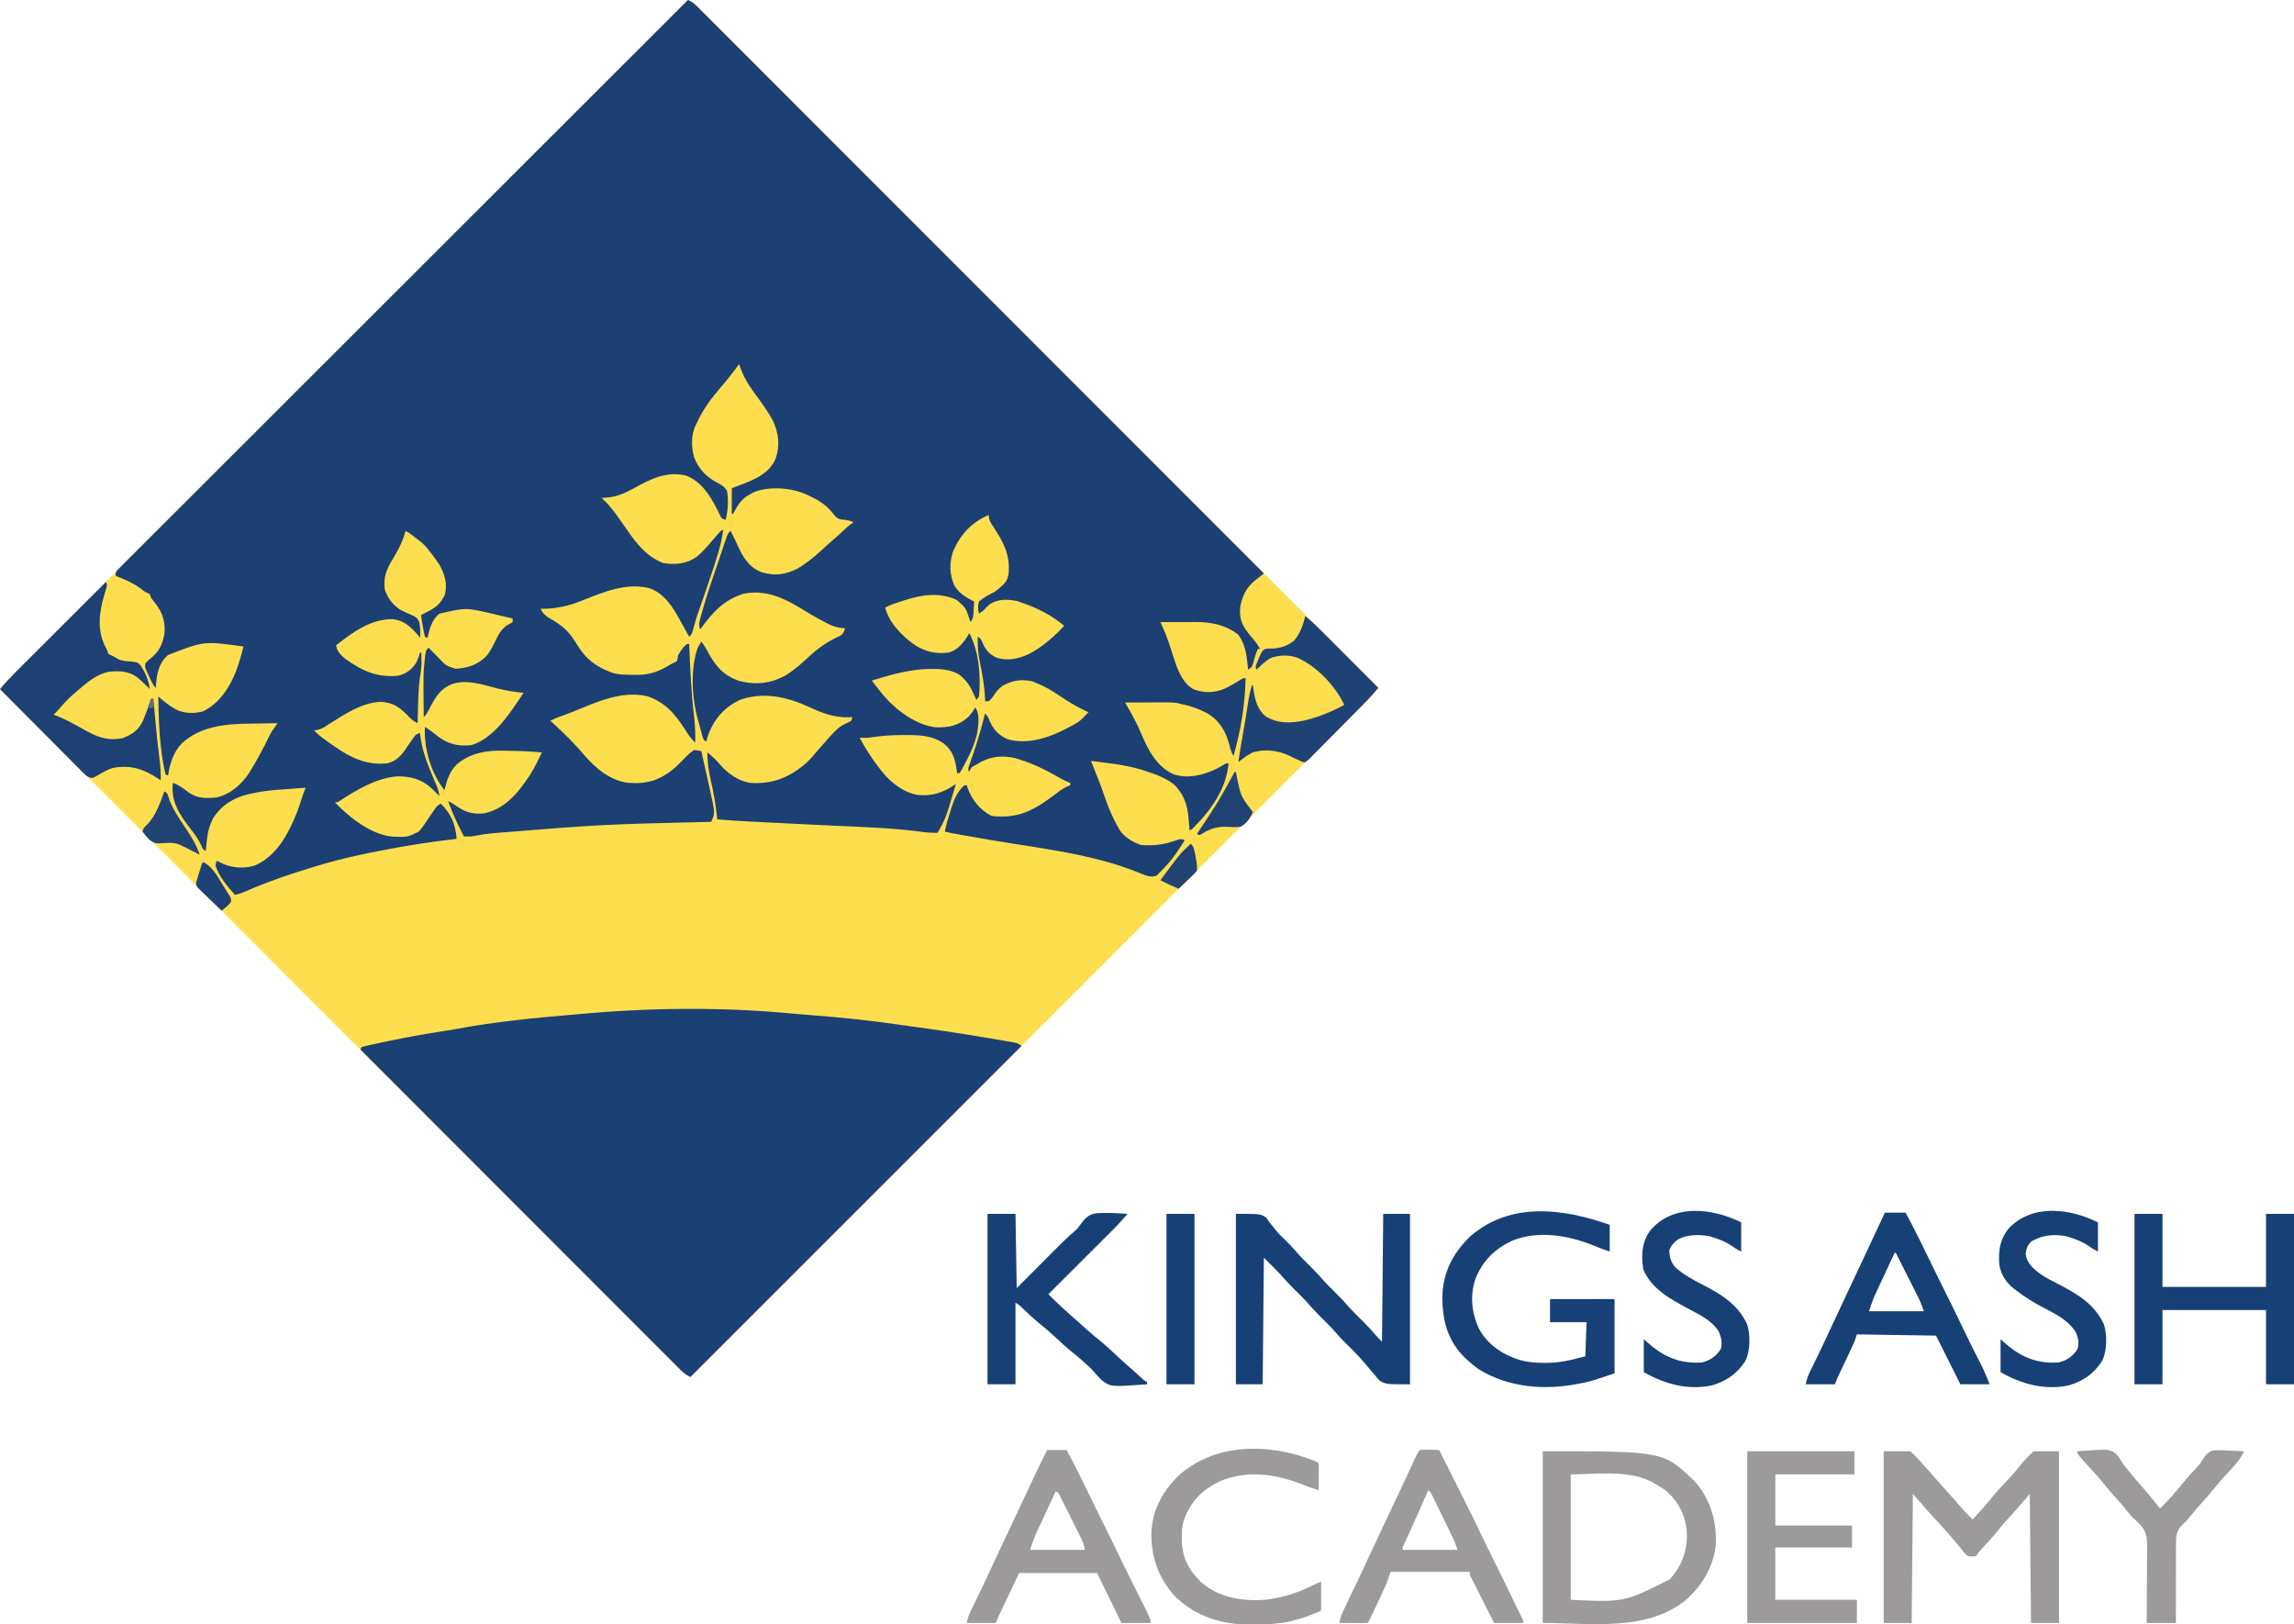
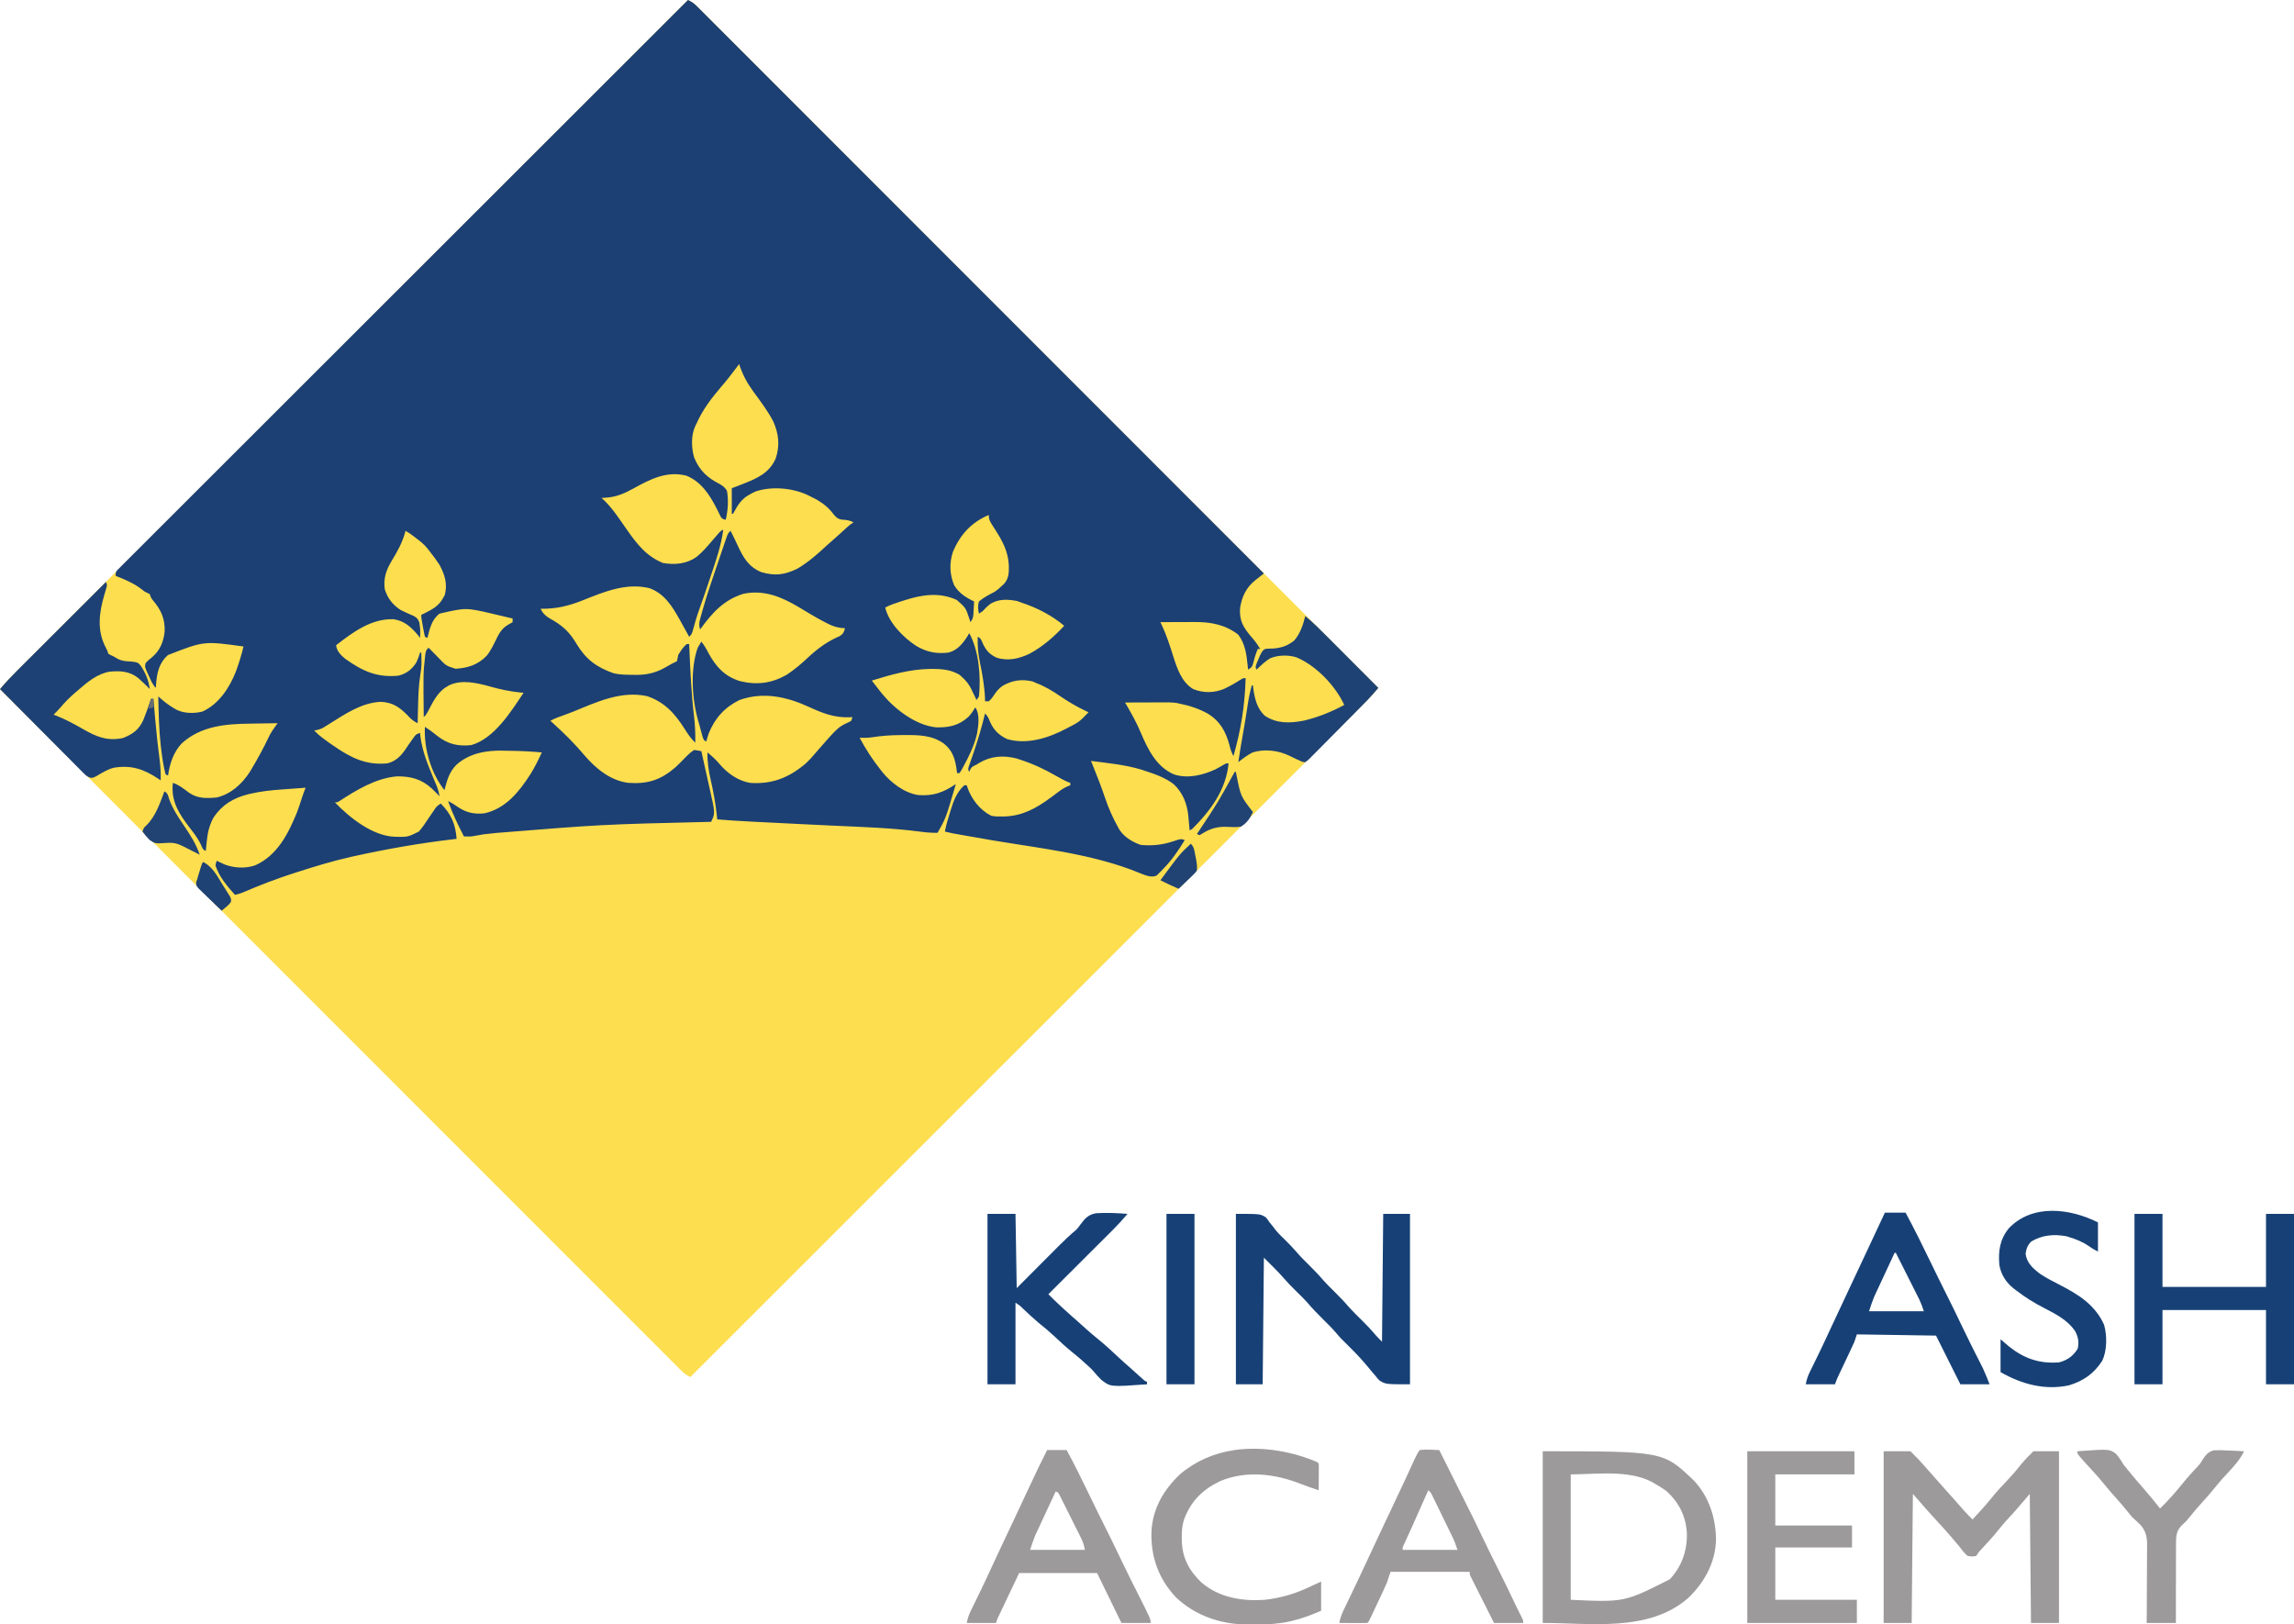
<svg xmlns="http://www.w3.org/2000/svg" version="1.1" width="1884" height="1334">
  <path d="M0 0 C3.343 1.455 5.537 3.287 8.107 5.858 C8.923 6.67 9.739 7.481 10.58 8.317 C11.472 9.215 12.365 10.113 13.285 11.039 C14.249 12.002 15.214 12.964 16.179 13.926 C18.844 16.585 21.502 19.249 24.16 21.915 C27.047 24.809 29.94 27.697 32.832 30.586 C37.904 35.654 42.973 40.726 48.039 45.801 C55.573 53.346 63.112 60.886 70.652 68.425 C83.335 81.105 96.013 93.789 108.688 106.477 C121.243 119.043 133.799 131.607 146.358 144.168 C147.528 145.339 147.528 145.339 148.722 146.533 C152.685 150.496 156.647 154.459 160.609 158.422 C188.691 186.507 216.767 214.598 244.841 242.69 C272.119 269.986 299.398 297.28 326.68 324.57 C327.521 325.411 328.361 326.252 329.228 327.118 C337.669 335.563 346.111 344.007 354.553 352.452 C371.751 369.654 388.948 386.857 406.145 404.061 C407.331 405.247 407.331 405.247 408.542 406.458 C461.366 459.3 514.183 512.15 567 565 C562.143 570.85 556.914 576.225 551.532 581.591 C550.571 582.553 549.611 583.514 548.651 584.476 C546.014 587.115 543.375 589.751 540.735 592.387 C537.863 595.256 534.994 598.128 532.124 600.999 C527.095 606.03 522.064 611.059 517.032 616.087 C509.549 623.564 502.07 631.043 494.591 638.523 C482.01 651.106 469.426 663.686 456.841 676.265 C444.38 688.72 431.92 701.176 419.461 713.634 C418.686 714.408 417.912 715.183 417.114 715.981 C413.18 719.914 409.247 723.847 405.313 727.78 C377.45 755.642 349.584 783.501 321.717 811.359 C294.644 838.423 267.572 865.488 240.501 892.554 C239.667 893.388 238.832 894.222 237.973 895.082 C229.593 903.46 221.214 911.838 212.835 920.216 C195.765 937.283 178.696 954.35 161.626 971.416 C160.841 972.201 160.056 972.986 159.248 973.794 C106.834 1026.199 54.417 1078.6 2 1131 C-1.343 1129.545 -3.537 1127.713 -6.107 1125.142 C-6.923 1124.33 -7.739 1123.519 -8.58 1122.683 C-9.472 1121.785 -10.365 1120.887 -11.285 1119.961 C-12.249 1118.998 -13.214 1118.036 -14.179 1117.074 C-16.844 1114.415 -19.502 1111.751 -22.16 1109.085 C-25.047 1106.191 -27.94 1103.303 -30.832 1100.414 C-35.904 1095.346 -40.973 1090.274 -46.039 1085.199 C-53.573 1077.654 -61.112 1070.114 -68.652 1062.575 C-81.335 1049.895 -94.013 1037.211 -106.688 1024.523 C-119.243 1011.957 -131.799 999.393 -144.358 986.832 C-145.138 986.051 -145.918 985.271 -146.722 984.467 C-150.685 980.504 -154.647 976.541 -158.609 972.578 C-186.691 944.493 -214.767 916.402 -242.841 888.31 C-270.119 861.014 -297.398 833.72 -324.68 806.43 C-325.521 805.589 -326.361 804.748 -327.228 803.882 C-335.669 795.437 -344.111 786.993 -352.553 778.548 C-369.751 761.346 -386.948 744.143 -404.145 726.939 C-404.936 726.148 -405.727 725.357 -406.542 724.542 C-459.366 671.7 -512.183 618.85 -565 566 C-560.143 560.15 -554.914 554.775 -549.532 549.409 C-548.571 548.447 -547.611 547.486 -546.651 546.524 C-544.014 543.885 -541.375 541.249 -538.735 538.613 C-535.863 535.744 -532.994 532.872 -530.124 530.001 C-525.095 524.97 -520.064 519.941 -515.032 514.913 C-507.549 507.436 -500.07 499.957 -492.591 492.477 C-480.01 479.894 -467.426 467.314 -454.841 454.735 C-442.38 442.28 -429.92 429.824 -417.461 417.366 C-416.686 416.592 -415.912 415.817 -415.114 415.019 C-411.18 411.086 -407.247 407.153 -403.313 403.22 C-375.45 375.358 -347.584 347.499 -319.717 319.641 C-292.644 292.577 -265.572 265.512 -238.501 238.446 C-237.667 237.612 -236.832 236.778 -235.973 235.918 C-227.593 227.54 -219.214 219.162 -210.835 210.784 C-193.765 193.717 -176.696 176.65 -159.626 159.584 C-158.841 158.799 -158.056 158.014 -157.248 157.206 C-104.834 104.801 -52.417 52.4 0 0 Z " fill="#FDDE4F" transform="translate(565,0)" />
  <path d="M0 0 C3.047 1.363 5.149 2.899 7.504 5.256 C8.526 6.271 8.526 6.271 9.568 7.306 C10.31 8.054 11.052 8.801 11.817 9.571 C13.011 10.762 13.011 10.762 14.23 11.977 C16.92 14.662 19.603 17.354 22.286 20.046 C24.223 21.983 26.162 23.919 28.1 25.854 C32.325 30.075 36.547 34.3 40.766 38.527 C47.04 44.813 53.319 51.093 59.6 57.372 C70.164 67.934 80.723 78.5 91.28 89.068 C101.735 99.536 112.193 110.001 122.653 120.463 C123.628 121.438 123.628 121.438 124.622 122.433 C127.923 125.734 131.223 129.035 134.524 132.336 C157.913 155.73 181.298 179.128 204.68 202.529 C227.398 225.266 250.118 248 272.841 270.731 C273.541 271.432 274.242 272.132 274.963 272.854 C281.995 279.888 289.026 286.922 296.058 293.956 C310.382 308.286 324.706 322.616 339.03 336.946 C339.689 337.605 340.348 338.263 341.026 338.942 C385.022 382.957 429.012 426.978 473 471 C468.258 474.804 468.258 474.804 465.938 476.57 C458.519 482.523 455.028 489.849 453.48 499.109 C452.613 509.884 456.122 515.327 462.984 523.441 C463.499 524.037 464.014 524.633 464.545 525.247 C466.586 527.706 468.288 530.304 470 533 C469.34 533 468.68 533 468 533 C466.195 537.165 465.028 541.412 463.879 545.793 C463 548 463 548 460 550 C459.902 548.961 459.804 547.922 459.703 546.852 C458.737 537.502 457.705 528.903 451.875 521.188 C441.11 512.997 429.32 510.814 416.125 510.902 C414.91 510.904 414.91 510.904 413.671 510.907 C411.114 510.912 408.557 510.925 406 510.938 C404.254 510.943 402.508 510.947 400.762 510.951 C396.508 510.962 392.254 510.979 388 511 C388.309 511.637 388.619 512.275 388.938 512.932 C392.925 521.387 395.745 530.059 398.518 538.973 C401.731 548.972 405.433 560.374 415 566 C423.352 569.313 431.858 569.218 440.188 565.875 C445.017 563.636 449.562 561.013 454.039 558.137 C456 557 456 557 458 557 C457.428 579.225 454.157 599.657 448 621 C446.364 618.007 445.475 615.187 444.688 611.875 C441.686 600.717 436.848 592.154 426.793 586.055 C419.525 582.105 412.128 579.575 404 578 C403.311 577.827 402.623 577.653 401.914 577.474 C397.852 576.813 393.87 576.877 389.762 576.902 C388.881 576.904 388 576.905 387.093 576.907 C384.291 576.912 381.489 576.925 378.688 576.938 C376.783 576.943 374.879 576.947 372.975 576.951 C368.316 576.962 363.658 576.979 359 577 C359.603 578.048 360.205 579.097 360.826 580.177 C364.94 587.381 368.921 594.496 372.062 602.188 C377.932 615.897 384.769 629.738 399 636 C410.255 639.784 422.652 636.756 433 632 C435.498 630.711 437.93 629.383 440.328 627.918 C442 627 442 627 444 627 C441.988 648.678 429.032 666.099 414 681 C413.34 681.33 412.68 681.66 412 682 C411.89 680.721 411.781 679.442 411.668 678.125 C411.508 676.417 411.348 674.708 411.188 673 C411.117 672.161 411.047 671.322 410.975 670.457 C409.992 660.321 406.53 651.161 398.949 644.086 C391.764 638.603 383.5 635.778 375 633 C374.063 632.692 373.126 632.384 372.16 632.066 C358.881 628.118 344.709 626.719 331 625 C331.496 626.212 331.993 627.423 332.504 628.672 C336.092 637.504 339.514 646.341 342.562 655.375 C345.39 663.665 348.706 671.355 353 679 C353.576 680.071 353.576 680.071 354.164 681.164 C357.987 687.408 365.168 691.723 372 694 C381.869 694.845 390.153 693.878 399.502 690.691 C404.741 688.914 404.741 688.914 408 690 C402.68 698.728 397.249 706.711 390 714 C389.381 714.654 388.762 715.307 388.125 715.98 C387.548 716.544 386.97 717.107 386.375 717.688 C385.888 718.166 385.4 718.644 384.898 719.137 C380.768 721.015 376.489 719.181 372.461 717.688 C371.818 717.421 371.176 717.155 370.514 716.881 C333.089 701.468 289.873 696.89 250.209 690.221 C242.361 688.898 234.522 687.524 226.688 686.125 C225.543 685.922 224.399 685.719 223.221 685.509 C222.182 685.323 221.144 685.137 220.074 684.945 C218.738 684.706 218.738 684.706 217.374 684.461 C215.225 684.044 213.117 683.555 211 683 C212.012 677.593 213.614 672.433 215.25 667.188 C215.537 666.228 215.825 665.268 216.121 664.279 C218.378 657.059 221.162 650.086 227 645 C227.66 645 228.32 645 229 645 C229.184 645.606 229.369 646.212 229.559 646.836 C232.872 656.409 239.807 665.327 249 670 C252.031 670.686 254.902 670.716 258 670.625 C258.83 670.61 259.66 670.596 260.516 670.58 C275.095 670.009 286.327 663.665 297.836 655.176 C298.504 654.683 299.173 654.19 299.861 653.682 C301.176 652.707 302.485 651.723 303.787 650.732 C307.08 648.255 310.037 646.303 314 645 C314 644.34 314 643.68 314 643 C313.367 642.778 312.734 642.557 312.082 642.328 C308.651 640.849 305.502 639.068 302.26 637.217 C292.761 631.802 283.418 627.356 273 624 C271.866 623.63 270.731 623.26 269.562 622.879 C258.949 620.261 248.929 620.938 239.418 626.492 C238.62 626.99 237.822 627.487 237 628 C236.259 628.351 235.518 628.701 234.754 629.062 C232.47 630.283 231.943 631.643 231 634 C230 632 230 632 230.633 629.596 C230.984 628.596 231.334 627.596 231.695 626.566 C232.08 625.45 232.464 624.335 232.86 623.185 C233.277 621.989 233.695 620.794 234.125 619.562 C237.921 608.475 241.24 597.387 244 586 C246.108 588.108 246.721 589.52 247.812 592.25 C250.966 599.473 254.912 603.52 262 607 C278.538 611.939 296.558 606.013 311.105 598.23 C321.415 592.944 321.415 592.944 329 585 C328.198 584.634 327.396 584.268 326.57 583.891 C319.232 580.396 312.518 576.475 305.812 571.875 C299.444 567.516 293.248 563.756 286 561 C284.546 560.35 284.546 560.35 283.062 559.688 C273.991 557.651 266.788 558.659 258.637 563.145 C255.392 565.428 253.295 567.833 251.184 571.168 C249.942 573.089 248.768 574.547 247 576 C246.01 576 245.02 576 244 576 C243.979 574.846 243.979 574.846 243.957 573.668 C243.535 563.506 241.781 553.765 239.728 543.809 C238.324 536.769 237.683 530.178 238 523 C240.749 524.375 241.014 525.965 242.25 528.75 C244.948 534.305 247.619 537.382 253.285 540.094 C262.629 543.213 271.865 541.08 280.488 536.957 C291.51 531.014 300.503 523.121 309 514 C298.833 505.402 286.591 499.149 274 495 C272.824 494.567 271.649 494.134 270.438 493.688 C262.869 492.174 255.504 491.807 248.68 495.785 C246.169 497.601 244.094 499.726 242 502 C241.01 502.66 240.02 503.32 239 504 C238.138 500.403 237.907 497.564 239 494 C242.973 490.64 247.417 488.428 252 486 C254.3 484.455 255.994 482.956 258 481 C258.482 480.572 258.964 480.144 259.461 479.703 C263.643 475.22 263.649 470.015 263.512 464.174 C262.888 452.505 258.048 443.857 251.798 434.229 C247.373 427.365 247.373 427.365 247 423 C232.746 429.035 223.494 439.155 217.562 453.375 C214.594 462.396 214.931 471.703 218.535 480.488 C222.359 487.044 228.282 490.825 235 494 C234.886 496.271 234.758 498.542 234.625 500.812 C234.555 502.077 234.486 503.342 234.414 504.645 C234 508 234 508 232 511 C231.654 509.913 231.654 509.913 231.301 508.805 C228.17 499.259 228.17 499.259 220.82 492.789 C206.775 486.296 192.299 488.339 178 493 C176.858 493.358 175.716 493.717 174.539 494.086 C170.202 495.482 166.034 496.865 162 499 C164.983 511.595 176.937 523.676 187.48 530.527 C196.201 535.625 203.851 537.175 214 536 C221.565 533.971 225.813 528.426 229.875 522.062 C230.246 521.382 230.618 520.701 231 520 C239.012 534.618 240.687 555.645 239 572 C238.34 572.99 237.68 573.98 237 575 C236.553 574.047 236.105 573.095 235.645 572.113 C235.034 570.846 234.424 569.579 233.812 568.312 C233.375 567.374 233.375 567.374 232.928 566.416 C230.863 562.175 228.545 559.206 225 556 C224.134 555.196 224.134 555.196 223.25 554.375 C216.379 550.176 209.024 549.42 201.125 549.438 C200.101 549.438 199.076 549.438 198.021 549.438 C181.966 549.783 166.25 554.241 151 559 C153.301 562.027 155.633 565.025 158 568 C158.59 568.742 159.181 569.485 159.789 570.25 C170.314 582.79 186.995 595.647 203.68 597.383 C214.301 597.703 222.624 595.918 230.527 588.594 C232.71 586.232 234.356 583.762 236 581 C239.998 586.997 238.516 595.855 237.383 602.762 C235.025 612.581 230.842 621.191 226 630 C225.465 630.977 224.93 631.954 224.379 632.961 C223.924 633.634 223.469 634.307 223 635 C222.34 635 221.68 635 221 635 C220.914 634.238 220.827 633.476 220.738 632.691 C219.491 623.525 217.467 616.381 209.938 610.562 C200.186 603.784 189.371 603.658 177.812 603.75 C176.63 603.754 175.448 603.758 174.229 603.762 C166.45 603.838 158.913 604.334 151.234 605.562 C147.787 606.029 144.474 606.071 141 606 C146.028 615.262 151.399 623.752 158 632 C158.574 632.74 159.147 633.48 159.738 634.242 C166.884 643.008 177.624 651.196 189 653 C201.462 653.996 209.806 650.844 220 644 C211.747 672.185 211.747 672.185 205 684 C200.29 684.084 195.848 683.793 191.188 683.125 C167.254 679.93 142.98 679.267 118.881 678.125 C111.952 677.796 105.024 677.46 98.095 677.125 C96.379 677.042 94.663 676.959 92.946 676.876 C80.863 676.293 68.782 675.694 56.701 675.066 C55.087 674.982 53.473 674.898 51.859 674.816 C42.562 674.338 33.279 673.77 24 673 C23.914 672.04 23.827 671.079 23.738 670.09 C22.755 660.197 20.981 650.624 18.765 640.933 C16.998 633.204 15.861 625.935 16 618 C19.812 621.112 23.194 624.129 26.312 627.938 C32.518 635.233 41.447 641.451 51 643 C68.977 644.293 82.735 638.854 96.438 627.32 C99.965 624.126 102.97 620.659 106 617 C123.352 597.164 123.352 597.164 132.285 593.035 C134.346 592.044 134.346 592.044 135 589 C134.212 589.046 133.425 589.093 132.613 589.141 C120.018 589.558 110.313 585.676 99.062 580.5 C80.895 572.204 61.73 568.006 42.285 574.973 C30.027 580.983 21.926 590.074 16.906 602.766 C16.207 604.823 15.592 606.909 15 609 C13 608 13 608 12 605.121 C11.67 603.906 11.34 602.69 11 601.438 C10.825 600.793 10.65 600.149 10.469 599.486 C9.974 597.659 9.487 595.829 9 594 C8.791 593.292 8.582 592.585 8.367 591.855 C3.269 573.931 1.786 549.722 8 532 C8.951 530.305 9.938 528.628 11 527 C13.312 529.917 15.051 532.88 16.75 536.188 C22.975 547.659 30.051 555.507 42.762 559.457 C56.67 562.831 68.926 561.277 81.352 554.051 C87.607 549.893 93.099 545.231 98.551 540.098 C106.443 532.698 114.607 526.734 124.602 522.484 C127.517 520.68 128.076 519.24 129 516 C127.827 515.902 126.654 515.804 125.445 515.703 C121.18 515.16 117.659 513.749 113.875 511.75 C113.208 511.409 112.54 511.067 111.853 510.716 C104.69 506.978 97.811 502.752 90.888 498.594 C76.765 490.188 62.512 484.291 45.746 487.652 C29.296 492.65 19.718 503.581 10 517 C9 513.876 9.029 511.923 9.89 508.772 C10.116 507.936 10.342 507.1 10.575 506.238 C10.834 505.329 11.093 504.421 11.359 503.484 C11.628 502.522 11.897 501.56 12.174 500.569 C15.419 489.193 19.201 477.995 23.033 466.806 C24.271 463.188 25.496 459.565 26.719 455.941 C27.504 453.633 28.291 451.324 29.078 449.016 C29.443 447.936 29.807 446.856 30.183 445.743 C30.524 444.753 30.865 443.763 31.216 442.743 C31.513 441.872 31.81 441.002 32.117 440.105 C33 438 33 438 35 436 C37.009 439.973 38.992 443.942 40.824 448 C45.289 457.708 49.87 465.791 60.312 469.938 C71.565 473.18 79.415 472.208 90 467 C98.925 461.691 106.469 455.092 114 448 C115.327 446.826 116.659 445.658 118 444.5 C122.27 440.796 126.424 436.966 130.582 433.137 C133 431 133 431 136 429 C132.813 427.506 130.703 426.99 127.125 426.875 C123.354 426.48 121.96 425.268 119.562 422.375 C118.986 421.652 118.41 420.929 117.816 420.184 C112.82 414.177 106.459 410.501 99.5 407.188 C98.895 406.897 98.291 406.607 97.668 406.308 C85.375 400.73 68.556 399.293 55.688 403.625 C53.226 404.704 53.226 404.704 51 406 C50.268 406.413 49.536 406.825 48.781 407.25 C43.695 410.59 41.001 414.718 38.129 420.023 C37.756 420.676 37.384 421.328 37 422 C36.67 422 36.34 422 36 422 C36 415.07 36 408.14 36 401 C39.114 399.804 42.229 398.608 45.438 397.375 C56.83 392.862 66.839 388.473 72.031 376.652 C75.689 365.968 74.55 356.215 70 346 C65.385 337.247 59.431 329.425 53.593 321.469 C48.4 314.323 44.726 307.405 42 299 C41.478 299.715 40.956 300.431 40.418 301.168 C36.304 306.738 32.093 312.137 27.562 317.375 C19.489 326.777 11.975 336.574 7 348 C6.683 348.615 6.366 349.23 6.039 349.863 C2.436 357.582 2.747 367.821 5.125 375.875 C9.288 386.082 15.801 392.406 25.645 397.32 C28.579 399.012 30.144 400.137 32 403 C33.469 410.688 32.826 419.418 31 427 C28 426 28 426 26.944 424.469 C26.469 423.494 26.469 423.494 25.984 422.5 C25.624 421.782 25.263 421.064 24.892 420.323 C24.515 419.557 24.138 418.79 23.75 418 C17.955 406.664 11.019 395.657 -1.301 390.699 C-17.467 386.512 -31.454 393.809 -45.165 401.433 C-51.955 405.172 -58.742 408.137 -66.562 408.688 C-67.409 408.753 -68.256 408.819 -69.129 408.887 C-69.746 408.924 -70.364 408.961 -71 409 C-70.072 409.846 -69.144 410.691 -68.188 411.562 C-61.293 418.457 -55.934 426.813 -50.352 434.77 C-42.013 446.64 -34.327 456.833 -20.438 462.438 C-10.659 464.038 -1.249 463.248 7.062 457.438 C11.922 453.489 15.937 448.74 20 444 C21.311 442.478 22.623 440.957 23.938 439.438 C24.483 438.797 25.028 438.156 25.59 437.496 C27 436 27 436 29 435 C27.335 447.982 23.02 460.389 18.846 472.743 C18.063 475.062 17.286 477.384 16.51 479.705 C14.163 486.709 11.768 493.689 9.258 500.637 C7.163 506.454 5.469 512.257 3.895 518.234 C3 521 3 521 1 523 C0.643 522.35 0.286 521.701 -0.082 521.031 C-1.734 518.037 -3.398 515.05 -5.062 512.062 C-5.905 510.53 -5.905 510.53 -6.764 508.967 C-12.827 498.122 -19.346 487.494 -31.562 483.125 C-50.648 478.354 -69.191 486.222 -86.721 493.195 C-98.292 497.795 -108.518 500.2 -121 500 C-118.586 505.226 -115.048 507.08 -110.25 509.812 C-101.581 515.035 -96.66 520.191 -91.475 528.859 C-83.795 541.627 -75.094 548.027 -61 553 C-55.758 554.223 -50.671 554.221 -45.312 554.25 C-44.37 554.271 -43.427 554.291 -42.455 554.312 C-33.497 554.362 -25.906 552.451 -18.125 547.938 C-17.241 547.431 -16.356 546.924 -15.445 546.402 C-14.638 545.94 -13.831 545.477 -13 545 C-12.245 544.656 -11.489 544.312 -10.711 543.957 C-10.146 543.641 -9.582 543.325 -9 543 C-8.631 541.341 -8.304 539.672 -8 538 C-6.009 534.682 -4.019 531.47 -1 529 C-0.34 529 0.32 529 1 529 C1.045 530.06 1.09 531.12 1.136 532.212 C1.948 551.083 2.782 569.896 5.034 588.661 C5.875 595.812 6.16 602.8 6 610 C2.62 606.736 0.141 603.297 -2.312 599.312 C-10.435 586.498 -18.595 576.94 -33.438 571.812 C-54.978 567.039 -75.315 576.796 -94.757 584.711 C-98.699 586.278 -102.679 587.72 -106.682 589.123 C-108.876 589.953 -110.924 590.911 -113 592 C-112.215 592.713 -111.43 593.426 -110.621 594.16 C-101.492 602.472 -92.913 610.932 -84.98 620.414 C-75.604 631.328 -63.698 641.144 -49 643 C-32.836 644.118 -22.241 640.582 -10 630 C-6.917 627.078 -3.953 624.053 -1 621 C0.969 618.989 2.628 617.581 5 616 C8.176 616.383 8.176 616.383 11 617 C15.492 637.215 15.492 637.215 16.275 640.743 C16.72 642.741 17.167 644.738 17.62 646.733 C22.452 668.095 22.452 668.095 19 675 C18.208 675.021 17.416 675.041 16.601 675.062 C-70.5 677.138 -70.5 677.138 -157.312 684.125 C-158.088 684.211 -158.863 684.298 -159.662 684.386 C-167.487 685.125 -167.487 685.125 -175.192 686.55 C-178.107 687.275 -181.015 687.057 -184 687 C-188.915 677.5 -193.406 668.091 -197 658 C-193.998 659.41 -191.389 661.081 -188.688 663 C-181.82 667.586 -175.16 668.932 -167 668 C-149.534 664.006 -138.645 650.267 -129.41 635.953 C-125.816 630.199 -122.86 624.147 -120 618 C-129.082 617.177 -138.14 616.728 -147.256 616.65 C-148.665 616.633 -150.074 616.606 -151.483 616.568 C-165.317 616.198 -179.221 618.489 -190 628 C-195.995 633.887 -197.933 641.024 -200 649 C-211.038 634.994 -217.066 614.557 -216 597 C-212.385 599.317 -209.062 601.764 -205.75 604.5 C-197.084 611.216 -188.921 613.148 -178 612 C-159.026 606.624 -145.268 584.403 -135 569 C-135.888 568.925 -136.776 568.85 -137.691 568.773 C-146.26 567.892 -154.209 566.219 -162.5 563.875 C-173.071 560.951 -185.826 557.849 -196.285 562.93 C-196.851 563.283 -197.417 563.636 -198 564 C-198.638 564.394 -199.276 564.789 -199.934 565.195 C-206.289 569.928 -209.503 576.69 -213.117 583.551 C-215 587 -215 587 -217 589 C-217.38 553.058 -217.38 553.058 -216.125 541.375 C-216.047 540.626 -215.968 539.878 -215.887 539.106 C-215.279 534.279 -215.279 534.279 -213 532 C-212.602 532.408 -212.204 532.817 -211.794 533.238 C-209.972 535.101 -208.143 536.957 -206.312 538.812 C-205.374 539.776 -205.374 539.776 -204.416 540.76 C-198.618 546.835 -198.618 546.835 -190.836 549.285 C-180.64 548.629 -172.668 546.097 -165.375 538.688 C-161.552 534 -159.162 528.483 -156.496 523.092 C-153.764 517.819 -151.108 514.675 -145.652 512.008 C-145.107 511.675 -144.562 511.343 -144 511 C-144 510.01 -144 509.02 -144 508 C-148.165 507.014 -152.332 506.037 -156.5 505.062 C-157.673 504.785 -158.846 504.507 -160.055 504.221 C-182.358 499.01 -182.358 499.01 -204 504 C-210.517 508.91 -212.062 516.42 -214 524 C-214.66 523.67 -215.32 523.34 -216 523 C-216.641 520.343 -217.169 517.752 -217.625 515.062 C-217.759 514.321 -217.893 513.579 -218.031 512.814 C-219 507.363 -219 507.363 -219 505 C-218.12 504.576 -217.239 504.152 -216.332 503.715 C-209.667 500.349 -204.635 497.769 -201 491 C-200.567 490.237 -200.134 489.474 -199.688 488.688 C-197.358 479.58 -199.636 472.129 -204 464 C-206.477 460.17 -209.146 456.556 -212 453 C-212.77 452.014 -213.539 451.028 -214.332 450.012 C-217.084 446.73 -220.26 444.23 -223.688 441.688 C-224.268 441.246 -224.849 440.804 -225.447 440.35 C-228.592 437.969 -228.592 437.969 -232 436 C-232.161 436.646 -232.322 437.292 -232.488 437.957 C-234.863 446.184 -238.681 453.035 -243.115 460.323 C-247.842 468.143 -250.192 474.766 -249 484 C-246.691 491.388 -242.457 496.798 -236 501 C-232.352 502.782 -228.72 504.46 -224.977 506.031 C-222 508 -222 508 -220.594 511.41 C-220.107 514.351 -219.784 516.97 -219.875 519.938 C-219.893 520.71 -219.911 521.482 -219.93 522.277 C-219.953 522.846 -219.976 523.414 -220 524 C-220.474 523.34 -220.949 522.68 -221.438 522 C-227.292 515.146 -232.713 509.88 -241.902 508.594 C-260.136 508.031 -275.211 519.245 -289 530 C-288.266 534.954 -285.263 537.95 -281.52 541.062 C-267.433 551.145 -255.606 556.599 -238 555 C-231.286 553.436 -226.641 549.823 -223 544 C-221.776 541.352 -220.882 538.792 -220 536 C-219.67 536 -219.34 536 -219 536 C-218.944 537.875 -218.906 539.75 -218.875 541.625 C-218.852 542.669 -218.829 543.713 -218.805 544.789 C-218.867 548.399 -219.411 551.873 -219.969 555.438 C-221.165 563.424 -221.443 571.317 -221.625 579.375 C-221.663 580.805 -221.702 582.234 -221.742 583.664 C-221.837 587.109 -221.921 590.554 -222 594 C-225.71 592.281 -227.845 590.208 -230.625 587.188 C-237.207 580.548 -242.869 576.811 -252.375 576.438 C-268.253 577.23 -281.554 586.478 -294.698 594.685 C-295.569 595.224 -296.439 595.764 -297.336 596.32 C-298.501 597.055 -298.501 597.055 -299.689 597.805 C-302.139 599.072 -304.284 599.591 -307 600 C-302.919 604.243 -298.376 607.455 -293.562 610.812 C-292.223 611.747 -292.223 611.747 -290.857 612.7 C-276.754 622.418 -264.57 628.599 -247 627 C-237.939 624.767 -233.862 618.496 -229 611 C-227.911 609.447 -226.809 607.904 -225.688 606.375 C-225.238 605.743 -224.788 605.112 -224.324 604.461 C-223 603 -223 603 -220 602 C-219.923 602.879 -219.845 603.758 -219.766 604.664 C-218.186 616.802 -213.895 627.543 -209.204 638.752 C-208.938 639.391 -208.671 640.029 -208.397 640.687 C-207.66 642.444 -206.914 644.196 -206.167 645.948 C-205.132 648.656 -204.458 651.145 -204 654 C-204.681 653.299 -205.361 652.597 -206.062 651.875 C-207.037 650.912 -208.016 649.954 -209 649 C-209.519 648.496 -210.039 647.992 -210.574 647.473 C-218.896 639.849 -227.957 637.527 -239.043 637.676 C-256.071 639.071 -272.406 648.876 -286.406 658.1 C-288 659 -288 659 -290 659 C-277.657 671.774 -258.837 686.786 -240.416 687.294 C-230.046 687.493 -230.046 687.493 -221 683 C-217.977 679.549 -215.489 675.847 -213 672 C-211.737 670.14 -210.467 668.286 -209.188 666.438 C-208.645 665.632 -208.102 664.826 -207.543 663.996 C-206 662 -206 662 -203 660 C-194.439 668.611 -190.868 677.003 -190 689 C-191.11 689.127 -191.11 689.127 -192.243 689.256 C-219.669 692.449 -246.782 697.202 -273.75 703.125 C-274.74 703.342 -275.731 703.559 -276.751 703.783 C-292.035 707.25 -307.035 711.8 -321.938 716.625 C-322.726 716.879 -323.515 717.133 -324.328 717.395 C-338.407 721.951 -352.076 727.18 -365.655 733.067 C-367.763 733.906 -369.787 734.515 -372 735 C-378.506 727.748 -384.866 720.417 -388 711 C-387.645 708.656 -387.645 708.656 -387 707 C-386.42 707.277 -385.84 707.554 -385.242 707.84 C-384.461 708.202 -383.68 708.564 -382.875 708.938 C-381.726 709.477 -381.726 709.477 -380.555 710.027 C-372.674 713.028 -363.22 713.497 -355.289 710.684 C-337.122 702.48 -328.223 684.732 -321 667 C-319.541 663.095 -318.25 659.151 -317.008 655.172 C-316.121 652.381 -315.103 649.71 -314 647 C-318.817 647.336 -323.632 647.691 -328.447 648.062 C-330.077 648.185 -331.706 648.303 -333.337 648.417 C-342.123 649.03 -350.685 649.918 -359.273 651.926 C-360.295 652.165 -360.295 652.165 -361.337 652.408 C-373.464 655.447 -382.672 661.092 -389.605 671.426 C-393.043 677.77 -394.512 683.852 -395.188 691 C-395.269 691.775 -395.351 692.549 -395.436 693.348 C-395.633 695.231 -395.818 697.115 -396 699 C-398.617 697.692 -398.726 696.606 -399.875 693.938 C-402.295 688.89 -405.383 684.754 -408.812 680.375 C-417.691 668.832 -424.866 658.133 -423 643 C-417.831 644.798 -414.03 647.831 -409.719 651.125 C-402.635 656.01 -395.291 655.776 -387 655 C-375.125 652.102 -366.455 644.071 -359.848 634.059 C-353.893 624.202 -348.345 614.101 -343.449 603.676 C-342.217 601.401 -340.92 599.422 -339.409 597.333 C-338.958 596.707 -338.507 596.082 -338.043 595.437 C-337.699 594.963 -337.355 594.489 -337 594 C-342.565 594.07 -348.129 594.158 -353.693 594.262 C-355.579 594.295 -357.465 594.323 -359.351 594.346 C-379.758 594.601 -399.974 596.235 -415.781 610.621 C-422.598 617.872 -425.595 627.336 -427 637 C-427.66 636.67 -428.32 636.34 -429 636 C-430.767 629.354 -431.728 622.631 -432.562 615.812 C-432.692 614.756 -432.821 613.7 -432.954 612.612 C-434.482 599.118 -434.746 585.567 -435 572 C-434.555 572.395 -434.11 572.789 -433.651 573.196 C-430.187 576.224 -426.789 578.967 -422.812 581.312 C-421.994 581.804 -421.175 582.295 -420.332 582.801 C-413.95 586.083 -405.6 586.168 -398.723 584.422 C-385.409 578.432 -376.599 565.008 -371.394 551.867 C-368.839 545.04 -366.712 538.087 -365 531 C-397.481 526.479 -397.481 526.479 -427 538 C-434.67 544.777 -436.197 553.05 -436.887 562.91 C-436.924 563.6 -436.961 564.289 -437 565 C-439.83 562.17 -441.136 558.728 -442.75 555.125 C-443.262 554.044 -443.262 554.044 -443.785 552.941 C-446.156 547.644 -446.156 547.644 -445.441 544.688 C-443.831 542.802 -442.161 541.377 -440.188 539.875 C-433.581 534.302 -430.557 526.949 -429.762 518.457 C-429.467 507.94 -432.774 500.86 -439.512 492.91 C-441 491 -441 491 -442 488 C-443.306 487.281 -444.645 486.622 -446 486 C-447.47 484.932 -448.927 483.847 -450.375 482.75 C-456.488 478.385 -463.041 475.738 -470 473 C-470 470 -470 470 -468.764 468.39 C-468.177 467.804 -467.591 467.218 -466.986 466.614 C-466.313 465.933 -465.639 465.253 -464.945 464.552 C-463.814 463.433 -463.814 463.433 -462.66 462.291 C-461.866 461.494 -461.073 460.697 -460.255 459.876 C-457.563 457.175 -454.86 454.486 -452.157 451.796 C-450.217 449.856 -448.279 447.914 -446.341 445.972 C-442.11 441.735 -437.874 437.504 -433.634 433.276 C-427.329 426.989 -421.032 420.694 -414.738 414.397 C-404.15 403.805 -393.556 393.221 -382.958 382.641 C-372.46 372.161 -361.965 361.677 -351.474 351.19 C-350.823 350.538 -350.171 349.887 -349.5 349.216 C-346.191 345.908 -342.882 342.6 -339.573 339.292 C-316.12 315.845 -292.659 292.404 -269.194 268.968 C-246.395 246.196 -223.598 223.42 -200.806 200.641 C-200.103 199.939 -199.401 199.237 -198.678 198.514 C-191.626 191.466 -184.575 184.419 -177.523 177.371 C-163.157 163.013 -148.791 148.655 -134.425 134.298 C-133.764 133.638 -133.104 132.978 -132.423 132.298 C-88.289 88.191 -44.145 44.095 0 0 Z " fill="#1C4074" transform="translate(565,0)" />
-   <path d="M0 0 C4.601 0.443 9.206 0.8 13.815 1.146 C39.711 3.114 65.561 5.806 91.249 9.653 C95.046 10.221 98.848 10.744 102.655 11.247 C117.734 13.247 132.751 15.537 147.764 17.981 C148.675 18.129 149.585 18.277 150.524 18.429 C156.504 19.402 162.48 20.397 168.452 21.419 C169.245 21.554 170.038 21.689 170.855 21.828 C173.091 22.213 175.324 22.609 177.557 23.009 C178.821 23.233 180.084 23.457 181.386 23.688 C184.452 24.419 184.452 24.419 187.452 26.419 C97.692 116.179 7.932 205.939 -84.548 298.419 C-88.345 296.52 -90.261 294.955 -93.21 292.003 C-93.666 291.55 -94.121 291.097 -94.59 290.63 C-96.12 289.105 -97.643 287.574 -99.166 286.042 C-100.27 284.939 -101.375 283.836 -102.48 282.733 C-105.52 279.698 -108.553 276.656 -111.586 273.614 C-114.855 270.336 -118.131 267.063 -121.406 263.79 C-127.08 258.116 -132.75 252.44 -138.419 246.76 C-146.614 238.549 -154.815 230.343 -163.017 222.138 C-176.323 208.827 -189.625 195.512 -202.925 182.193 C-215.845 169.254 -228.768 156.318 -241.693 143.384 C-242.49 142.587 -243.286 141.79 -244.107 140.969 C-248.103 136.97 -252.098 132.972 -256.094 128.974 C-289.252 95.795 -322.402 62.61 -355.548 29.419 C-355.218 28.759 -354.888 28.099 -354.548 27.419 C-351.813 26.653 -349.129 26.012 -346.353 25.431 C-345.506 25.247 -344.658 25.064 -343.785 24.874 C-341 24.275 -338.212 23.69 -335.423 23.106 C-334.478 22.906 -333.532 22.705 -332.558 22.498 C-316.641 19.123 -300.705 16.3 -284.614 13.897 C-281.849 13.466 -279.103 12.982 -276.353 12.466 C-244.418 6.555 -212.004 3.395 -179.667 0.683 C-176.737 0.435 -173.808 0.176 -170.879 -0.086 C-114.671 -5.034 -56.184 -5.433 0 0 Z " fill="#1B4074" transform="translate(651.548,832.581)" />
  <path d="M0 0 C7.26 0 14.52 0 22 0 C29.831 7.831 29.831 7.831 32.375 10.812 C35.047 13.91 37.758 16.965 40.5 20 C43.764 23.617 46.988 27.264 50.188 30.938 C53.026 34.168 55.915 37.352 58.797 40.543 C61.332 43.37 63.823 46.233 66.297 49.113 C68.447 51.496 70.717 53.745 73 56 C78.269 50.357 83.493 44.725 88.312 38.688 C92.567 33.394 97.167 28.493 101.832 23.565 C106.073 19.061 110.032 14.442 113.84 9.562 C116.685 6.188 119.879 3.121 123 0 C129.93 0 136.86 0 144 0 C144 46.53 144 93.06 144 141 C136.41 141 128.82 141 121 141 C120.67 106.02 120.34 71.04 120 35 C116.04 39.62 112.08 44.24 108 49 C102.812 54.688 102.812 54.688 100.355 57.363 C98.024 59.973 95.817 62.648 93.625 65.375 C89.595 70.381 85.305 75.09 80.897 79.761 C78.126 82.644 78.126 82.644 76 86 C72.938 86.5 72.938 86.5 69 86 C66.203 83.748 64.191 80.826 62 78 C60.127 75.751 58.22 73.532 56.312 71.312 C55.802 70.715 55.292 70.117 54.766 69.501 C50.673 64.725 46.446 60.088 42.161 55.485 C38.352 51.393 34.655 47.229 31 43 C28.69 40.36 26.38 37.72 24 35 C23.67 69.98 23.34 104.96 23 141 C15.41 141 7.82 141 0 141 C0 94.47 0 47.94 0 0 Z " fill="#9C9A9B" transform="translate(1547,1192)" />
  <path d="M0 0 C20 0 20 0 24.594 2.859 C26.127 4.724 26.127 4.724 27.5 6.75 C28.603 8.134 29.708 9.515 30.816 10.895 C31.343 11.588 31.869 12.281 32.411 12.995 C34.843 16.064 37.616 18.73 40.438 21.438 C43.536 24.487 46.562 27.557 49.375 30.875 C52.707 34.798 56.344 38.382 60 42 C64.188 46.145 68.227 50.309 72.031 54.812 C74.898 57.998 77.954 60.986 81 64 C85.188 68.145 89.227 72.309 93.031 76.812 C96.481 80.646 100.2 84.219 103.865 87.845 C107.596 91.553 111.191 95.315 114.57 99.352 C116.281 101.325 118.153 103.153 120 105 C120.33 70.35 120.66 35.7 121 0 C128.26 0 135.52 0 143 0 C143 46.2 143 92.4 143 140 C123 140 123 140 117.793 136.781 C115.896 134.703 115.896 134.703 114.188 132.5 C113.573 131.804 112.959 131.108 112.326 130.391 C110.497 128.3 108.749 126.158 107 124 C102.554 118.756 97.911 113.808 93 109 C85.684 101.768 85.684 101.768 82.562 98.062 C79.11 93.974 75.299 90.263 71.5 86.5 C67.135 82.177 62.894 77.853 58.934 73.152 C55.492 69.321 51.775 65.756 48.115 62.135 C45.113 59.151 42.176 56.17 39.438 52.938 C34.263 47.011 28.563 41.563 23 36 C22.67 70.32 22.34 104.64 22 140 C14.74 140 7.48 140 0 140 C0 93.8 0 47.6 0 0 Z " fill="#174176" transform="translate(1015,997)" />
  <path d="M0 0 C98.891 0 98.891 0 123.953 23.859 C136.802 37.402 142.44 55.484 142.277 73.855 C141.401 92.278 132.485 108.053 119.375 120.625 C86.832 148.789 39.452 141 0 141 C0 94.47 0 47.94 0 0 Z M23 19 C23 52.99 23 86.98 23 122 C66.978 124.022 66.978 124.022 104.312 105.188 C114.089 94.751 118.632 82.016 118.405 67.818 C117.825 53.94 112.147 42.423 102 33 C98.482 30.366 94.843 28.127 91 26 C90.294 25.599 89.587 25.198 88.859 24.785 C69.634 15.063 42.113 19 23 19 Z " fill="#9C9A9B" transform="translate(1267,1192)" />
-   <path d="M0 0 C0 7.26 0 14.52 0 22 C-4.443 20.519 -8.632 18.93 -12.938 17.125 C-33.689 8.633 -58.601 4.395 -80 13 C-94.428 19.825 -104.632 29.743 -110.375 44.75 C-114.905 58.399 -113.367 72.216 -107.438 85.25 C-100.375 98.329 -87.938 106.588 -74 111 C-67.338 112.865 -60.964 113.385 -54.062 113.375 C-52.568 113.376 -52.568 113.376 -51.044 113.377 C-41.651 113.24 -33.018 111.492 -24 109 C-22.68 108.67 -21.36 108.34 -20 108 C-19.67 98.76 -19.34 89.52 -19 80 C-28.9 80 -38.8 80 -49 80 C-49 73.73 -49 67.46 -49 61 C-31.51 61 -14.02 61 4 61 C4 81.13 4 101.26 4 122 C-16.785 128.928 -16.785 128.928 -24.5 130.312 C-25.683 130.545 -25.683 130.545 -26.891 130.783 C-54.16 135.974 -82.917 133.57 -107 119 C-110.95 116.26 -114.512 113.305 -118 110 C-118.715 109.326 -119.431 108.652 -120.168 107.957 C-133.477 94.237 -137.511 77.612 -137.422 59.007 C-136.944 38.961 -128.775 23.162 -114.375 9.375 C-81.242 -19.344 -38.039 -13.365 0 0 Z " fill="#174176" transform="translate(1322,1006)" />
  <path d="M0 0 C7.59 0 15.18 0 23 0 C23 19.8 23 39.6 23 60 C51.05 60 79.1 60 108 60 C108 40.2 108 20.4 108 0 C115.59 0 123.18 0 131 0 C131 46.2 131 92.4 131 140 C123.41 140 115.82 140 108 140 C108 119.87 108 99.74 108 79 C79.95 79 51.9 79 23 79 C23 99.13 23 119.26 23 140 C15.41 140 7.82 140 0 140 C0 93.8 0 47.6 0 0 Z " fill="#174176" transform="translate(1753,997)" />
  <path d="M0 0 C1.269 2.538 0.829 3.249 0.039 5.922 C-0.185 6.7 -0.41 7.479 -0.641 8.281 C-1.004 9.503 -1.004 9.503 -1.375 10.75 C-5.702 25.491 -7.517 40.309 0.098 54.273 C1 56 1 56 2 59 C3.861 60.116 3.861 60.116 6 61 C7.134 61.66 8.269 62.32 9.438 63 C13.218 65 16.258 65.14 20.5 65.312 C26.063 65.992 26.063 65.992 28.35 68.453 C32.417 74.39 35.155 80.84 36 88 C35.319 87.299 34.639 86.597 33.938 85.875 C31.865 83.814 29.748 81.817 27.562 79.875 C27.028 79.398 26.493 78.921 25.941 78.43 C18.866 73.219 11.638 72.933 3.191 73.655 C-6.934 75.248 -15.538 82.41 -23 89 C-23.781 89.661 -24.562 90.323 -25.367 91.004 C-29.749 94.773 -33.685 98.708 -37.395 103.141 C-39.17 105.197 -41.061 107.099 -43 109 C-42.319 109.257 -41.639 109.513 -40.938 109.777 C-33.143 112.856 -26.047 116.678 -18.793 120.844 C-7.763 127.167 0.898 130.791 13.812 128.25 C21.995 125.041 27.221 121.336 30.826 113.117 C33.104 107.488 35.08 101.759 37 96 C37.66 96 38.32 96 39 96 C39.075 96.869 39.15 97.737 39.228 98.633 C39.585 102.735 39.947 106.836 40.312 110.938 C40.379 111.682 40.445 112.426 40.513 113.192 C41.495 124.154 42.635 135.08 44.085 145.992 C44.824 151.719 45.124 157.225 45 163 C44.334 162.541 43.667 162.082 42.98 161.609 C31.093 153.696 20.869 150.235 6.562 152.562 C1.221 153.873 -3.4 156.845 -8.082 159.637 C-11 161 -11 161 -12.981 160.764 C-15.297 159.888 -16.473 158.897 -18.214 157.146 C-18.826 156.539 -19.437 155.932 -20.067 155.306 C-20.726 154.637 -21.385 153.967 -22.063 153.277 C-22.766 152.575 -23.469 151.872 -24.193 151.149 C-26.516 148.824 -28.828 146.488 -31.141 144.152 C-32.749 142.539 -34.357 140.926 -35.966 139.314 C-40.201 135.067 -44.427 130.812 -48.651 126.555 C-52.963 122.213 -57.282 117.879 -61.602 113.545 C-70.076 105.038 -78.541 96.522 -87 88 C-82.536 82.653 -77.819 77.682 -72.883 72.77 C-71.697 71.583 -71.697 71.583 -70.487 70.373 C-67.892 67.779 -65.294 65.188 -62.695 62.598 C-60.888 60.792 -59.08 58.986 -57.273 57.18 C-53.014 52.924 -48.754 48.672 -44.492 44.42 C-39.636 39.575 -34.783 34.728 -29.931 29.88 C-19.957 19.917 -9.98 9.957 0 0 Z " fill="#1D4174" transform="translate(87,478)" />
  <path d="M0 0 C7.59 0 15.18 0 23 0 C23.33 20.13 23.66 40.26 24 61 C37.465 47.496 37.465 47.496 50.924 33.986 C52.626 32.281 54.329 30.576 56.031 28.871 C56.897 28 57.763 27.129 58.655 26.232 C63.085 21.801 67.559 17.526 72.367 13.507 C73.994 12.005 75.152 10.523 76.387 8.691 C80.113 3.624 82.954 0.485 89.379 -0.538 C97.939 -1.054 106.457 -0.658 115 0 C111.149 4.604 107.161 8.982 102.903 13.211 C102.326 13.787 101.75 14.364 101.156 14.958 C99.276 16.837 97.392 18.714 95.508 20.59 C94.193 21.902 92.879 23.215 91.565 24.528 C88.125 27.965 84.682 31.398 81.238 34.831 C77.717 38.342 74.198 41.856 70.68 45.369 C63.789 52.249 56.896 59.125 50 66 C53.973 69.988 53.973 69.988 58.051 73.867 C58.845 74.601 58.845 74.601 59.655 75.35 C60.202 75.853 60.749 76.357 61.312 76.875 C61.887 77.405 62.462 77.934 63.054 78.48 C66.675 81.808 70.333 85.085 74.055 88.301 C76.337 90.294 78.572 92.335 80.812 94.375 C84.211 97.447 87.676 100.384 91.25 103.25 C97.009 107.907 102.379 112.928 107.777 117.992 C110.81 120.835 113.906 123.592 117.055 126.305 C120.386 129.208 123.636 132.2 126.898 135.18 C128.867 137.037 128.867 137.037 131 138 C131 138.66 131 139.32 131 140 C100.873 142.187 100.873 142.187 93.371 136.215 C91.228 134.112 89.237 131.945 87.347 129.612 C85.236 127.086 82.779 124.985 80.312 122.812 C79.428 122 78.544 121.188 77.633 120.352 C75.046 118.041 72.393 115.857 69.688 113.688 C64.631 109.612 59.917 105.246 55.192 100.798 C50.91 96.787 46.463 93.068 41.879 89.406 C37.629 85.854 33.612 82.062 29.594 78.252 C26.55 75.283 26.55 75.283 23 73 C23 95.11 23 117.22 23 140 C15.41 140 7.82 140 0 140 C0 93.8 0 47.6 0 0 Z " fill="#174176" transform="translate(811,997)" />
  <path d="M0 0 C5.61 0 11.22 0 17 0 C24.209 13.388 30.922 26.972 37.533 40.66 C41.914 49.725 46.348 58.757 50.875 67.75 C55.277 76.5 59.559 85.298 63.752 94.15 C66.327 99.567 68.96 104.951 71.656 110.309 C71.97 110.932 72.284 111.556 72.607 112.199 C74.141 115.248 75.682 118.293 77.23 121.335 C77.792 122.448 78.354 123.561 78.934 124.707 C79.429 125.681 79.925 126.656 80.435 127.659 C82.479 132.023 84.211 136.526 86 141 C78.08 141 70.16 141 62 141 C55.333 127.667 48.667 114.333 42 101 C9.825 100.505 9.825 100.505 -23 100 C-23.66 101.98 -24.32 103.96 -25 106 C-26.118 108.513 -27.258 110.999 -28.441 113.48 C-28.769 114.175 -29.097 114.87 -29.435 115.586 C-30.474 117.788 -31.518 119.988 -32.562 122.188 C-33.61 124.398 -34.657 126.609 -35.701 128.822 C-36.349 130.194 -36.999 131.565 -37.651 132.935 C-38.912 135.602 -40.066 138.198 -41 141 C-48.92 141 -56.84 141 -65 141 C-64.17 136.852 -63.335 134.282 -61.516 130.59 C-61 129.533 -60.484 128.476 -59.952 127.387 C-59.39 126.249 -58.829 125.11 -58.25 123.938 C-57.049 121.478 -55.852 119.017 -54.656 116.555 C-54.35 115.925 -54.043 115.295 -53.727 114.645 C-50.656 108.321 -47.695 101.947 -44.75 95.562 C-39.742 84.724 -34.669 73.917 -29.562 63.125 C-22.531 48.263 -15.555 33.376 -8.616 18.47 C-5.748 12.312 -2.874 6.156 0 0 Z M8 33 C5.485 38.387 2.977 43.776 0.474 49.168 C-0.376 50.999 -1.229 52.829 -2.083 54.658 C-3.317 57.3 -4.544 59.945 -5.77 62.59 C-6.148 63.396 -6.526 64.203 -6.916 65.034 C-7.276 65.814 -7.636 66.594 -8.007 67.398 C-8.32 68.071 -8.633 68.744 -8.956 69.437 C-10.496 73.219 -11.709 77.126 -13 81 C1.85 81 16.7 81 32 81 C30.264 75.788 30.264 75.788 28.061 70.894 C27.687 70.147 27.313 69.399 26.928 68.629 C26.529 67.841 26.13 67.054 25.719 66.242 C25.305 65.417 24.89 64.591 24.464 63.741 C23.146 61.117 21.823 58.496 20.5 55.875 C19.61 54.106 18.721 52.336 17.832 50.566 C15.874 46.67 13.913 42.776 11.948 38.883 C10.962 36.924 9.98 34.962 9 33 C8.67 33 8.34 33 8 33 Z " fill="#174176" transform="translate(1548,996)" />
  <path d="M0 0 C5.28 0 10.56 0 16 0 C22.19 11.453 28.015 23.054 33.64 34.795 C38.067 44.035 42.583 53.222 47.188 62.375 C51.836 71.62 56.376 80.906 60.806 90.257 C65.089 99.262 69.557 108.173 74.055 117.072 C85 138.798 85 138.798 85 142 C77.08 142 69.16 142 61 142 C54.4 128.47 47.8 114.94 41 101 C19.88 101 -1.24 101 -23 101 C-25.949 107.208 -28.899 113.416 -31.938 119.812 C-32.868 121.769 -33.799 123.726 -34.758 125.741 C-35.493 127.292 -36.229 128.843 -36.965 130.395 C-37.54 131.602 -37.54 131.602 -38.127 132.834 C-38.675 133.991 -38.675 133.991 -39.234 135.171 C-39.552 135.84 -39.869 136.508 -40.196 137.197 C-41.11 139.169 -41.11 139.169 -42 142 C-49.92 142 -57.84 142 -66 142 C-65.17 137.852 -64.335 135.282 -62.516 131.59 C-62 130.533 -61.484 129.476 -60.952 128.387 C-60.391 127.249 -59.829 126.11 -59.25 124.938 C-58.047 122.476 -56.85 120.011 -55.652 117.547 C-55.346 116.916 -55.039 116.286 -54.723 115.636 C-51.674 109.356 -48.735 103.027 -45.812 96.688 C-40.232 84.603 -34.546 72.571 -28.835 60.548 C-23.794 49.931 -18.801 39.295 -13.875 28.625 C-9.425 18.987 -4.823 9.457 0 0 Z M7 34 C4.485 39.387 1.977 44.776 -0.526 50.168 C-1.376 51.999 -2.229 53.829 -3.083 55.658 C-4.317 58.3 -5.544 60.945 -6.77 63.59 C-7.148 64.396 -7.526 65.203 -7.916 66.034 C-8.276 66.814 -8.636 67.594 -9.007 68.398 C-9.32 69.071 -9.633 69.744 -9.956 70.437 C-11.496 74.219 -12.709 78.126 -14 82 C0.85 82 15.7 82 31 82 C30.234 78.168 29.654 75.931 27.99 72.593 C27.37 71.337 27.37 71.337 26.736 70.056 C26.288 69.166 25.84 68.276 25.379 67.359 C24.919 66.437 24.459 65.514 23.985 64.563 C23.014 62.618 22.039 60.675 21.062 58.733 C19.563 55.751 18.077 52.763 16.592 49.773 C15.647 47.885 14.701 45.997 13.754 44.109 C13.308 43.212 12.862 42.314 12.403 41.389 C11.777 40.152 11.777 40.152 11.139 38.89 C10.773 38.161 10.408 37.432 10.031 36.681 C9.099 34.829 9.099 34.829 7 34 Z " fill="#9C9A9B" transform="translate(860,1191)" />
  <path d="M0 0 C2.984 -0.384 5.24 -0.479 8.188 -0.312 C9.581 -0.255 10.975 -0.199 12.368 -0.145 C14.166 -0.073 14.166 -0.073 16 0 C16.458 0.916 16.916 1.833 17.387 2.777 C20.823 9.652 24.262 16.524 27.709 23.393 C45.325 58.494 45.325 58.494 52.171 72.987 C55.673 80.379 59.326 87.693 63 95 C68.771 106.479 74.37 118.029 79.864 129.643 C80.977 131.952 82.135 134.234 83.305 136.516 C85 140 85 140 85 142 C77.08 142 69.16 142 61 142 C58.148 136.342 55.298 130.683 52.455 125.02 C51.486 123.093 50.516 121.166 49.545 119.241 C48.151 116.477 46.763 113.712 45.375 110.945 C44.938 110.081 44.5 109.216 44.049 108.325 C43.649 107.525 43.248 106.724 42.836 105.899 C42.303 104.84 42.303 104.84 41.759 103.759 C41 102 41 102 41 100 C19.55 100 -1.9 100 -24 100 C-24.99 102.97 -25.98 105.94 -27 109 C-28.141 111.645 -29.303 114.245 -30.539 116.844 C-30.865 117.539 -31.192 118.234 -31.528 118.95 C-32.21 120.4 -32.894 121.848 -33.58 123.296 C-34.635 125.52 -35.681 127.748 -36.727 129.977 C-37.393 131.391 -38.059 132.805 -38.727 134.219 C-39.04 134.885 -39.354 135.552 -39.677 136.239 C-41.884 140.884 -41.884 140.884 -43 142 C-44.708 142.087 -46.419 142.107 -48.129 142.098 C-49.681 142.093 -49.681 142.093 -51.264 142.088 C-52.352 142.08 -53.441 142.071 -54.562 142.062 C-56.201 142.056 -56.201 142.056 -57.873 142.049 C-60.582 142.037 -63.291 142.021 -66 142 C-65.358 137.326 -63.458 133.384 -61.422 129.184 C-61.059 128.424 -60.697 127.664 -60.323 126.881 C-59.543 125.249 -58.761 123.617 -57.977 121.987 C-56.315 118.533 -54.665 115.073 -53.014 111.613 C-52.181 109.867 -51.347 108.121 -50.513 106.375 C-47.122 99.274 -43.796 92.146 -40.5 85 C-35.024 73.148 -29.441 61.348 -23.839 49.556 C-19.883 41.227 -15.936 32.896 -12.066 24.527 C-11.764 23.873 -11.461 23.219 -11.15 22.545 C-9.752 19.52 -8.359 16.493 -6.971 13.463 C-6.487 12.412 -6.003 11.36 -5.504 10.277 C-4.882 8.92 -4.882 8.92 -4.248 7.535 C-1.711 2.382 -1.711 2.382 0 0 Z M7 33 C6.541 34.033 6.083 35.066 5.611 36.13 C3.887 40.013 2.163 43.895 0.439 47.777 C-0.303 49.447 -1.045 51.118 -1.787 52.789 C-2.861 55.21 -3.936 57.63 -5.012 60.051 C-5.359 60.833 -5.706 61.616 -6.064 62.422 C-8.391 67.657 -10.765 72.869 -13.198 78.055 C-14.127 79.958 -14.127 79.958 -14 82 C0.85 82 15.7 82 31 82 C29.75 78.251 28.658 75.061 26.969 71.587 C26.575 70.773 26.181 69.959 25.775 69.12 C25.355 68.261 24.934 67.401 24.5 66.516 C24.064 65.619 23.627 64.722 23.178 63.798 C22.258 61.911 21.337 60.025 20.414 58.14 C18.999 55.249 17.593 52.353 16.188 49.457 C15.292 47.622 14.396 45.788 13.5 43.953 C12.869 42.652 12.869 42.652 12.225 41.324 C11.831 40.522 11.437 39.721 11.031 38.896 C10.686 38.19 10.342 37.484 9.986 36.757 C9.007 34.826 9.007 34.826 7 33 Z " fill="#9C9A9B" transform="translate(1166,1191)" />
  <path d="M0 0 C1 1 1 1 1.114 3.133 C1.108 4.049 1.103 4.966 1.098 5.91 C1.094 6.9 1.091 7.889 1.088 8.908 C1.08 9.949 1.071 10.99 1.062 12.062 C1.058 13.107 1.053 14.152 1.049 15.229 C1.037 17.819 1.021 20.41 1 23 C-3.981 21.385 -8.899 19.684 -13.767 17.755 C-34.892 9.453 -58.506 6.532 -79.934 15.523 C-94.515 22.545 -104.005 31.973 -109.641 47.234 C-111.216 52.127 -111.5 56.698 -111.438 61.812 C-111.429 62.688 -111.421 63.563 -111.412 64.464 C-111.045 78.623 -105.444 89.009 -95.312 98.75 C-80.668 111.309 -61.718 114.342 -43 113 C-31.525 111.593 -20.555 108.738 -10 104 C-9.107 103.6 -9.107 103.6 -8.196 103.192 C-4.443 101.503 -0.722 99.759 3 98 C3 105.92 3 113.84 3 122 C-4.921 125.384 -12.544 128.365 -20.938 130.312 C-21.622 130.471 -22.306 130.63 -23.011 130.794 C-32.039 132.784 -40.79 133.214 -50.024 133.24 C-52.034 133.25 -54.043 133.281 -56.053 133.312 C-78.575 133.401 -99.847 126.537 -116.395 110.801 C-130.588 95.543 -136.936 77.7 -136.348 57.051 C-135.342 38.069 -126.533 22.865 -112.875 9.875 C-99.997 -1.013 -84.701 -7.656 -68 -10 C-67.139 -10.122 -66.278 -10.245 -65.391 -10.371 C-43.529 -12.817 -20.147 -8.702 0 0 Z " fill="#9C9A9B" transform="translate(1082,1201)" />
-   <path d="M0 0 C29.04 0 58.08 0 88 0 C88 6.27 88 12.54 88 19 C66.55 19 45.1 19 23 19 C23 32.86 23 46.72 23 61 C43.79 61 64.58 61 86 61 C86 66.94 86 72.88 86 79 C65.21 79 44.42 79 23 79 C23 93.19 23 107.38 23 122 C45.11 122 67.22 122 90 122 C90 128.27 90 134.54 90 141 C60.3 141 30.6 141 0 141 C0 94.47 0 47.94 0 0 Z " fill="#9C9A9B" transform="translate(1435,1192)" />
-   <path d="M0 0 C0 7.92 0 15.84 0 24 C-3.024 22.488 -5.366 21.071 -8.062 19.125 C-13.054 15.745 -18.26 13.763 -24 12 C-24.928 11.708 -24.928 11.708 -25.875 11.41 C-34.146 9.814 -44.482 9.891 -52 14 C-55.093 16.566 -57.879 19.076 -59 23 C-58.81 28.897 -57.915 32.4 -54 37 C-47.398 42.904 -39.961 46.911 -32.125 50.938 C-16.309 59.066 -2.58 67.39 5 84 C7.566 92.789 7.553 105.488 3.434 113.77 C-3.324 124.283 -12.039 130.296 -23.887 133.871 C-43.779 138.082 -62.754 132.855 -80 123 C-80 114.09 -80 105.18 -80 96 C-77.69 97.98 -75.38 99.96 -73 102 C-60.457 111.943 -47.897 116.184 -32 115 C-25.253 113.273 -20.223 109.739 -16.625 103.688 C-15.393 98.389 -16.437 94.284 -18.562 89.438 C-24.699 79.945 -35.078 75.461 -44.7 70.255 C-59.012 62.443 -73.637 54.432 -80.375 38.812 C-82.238 27.446 -81.738 17.08 -75.223 7.344 C-56.517 -15.786 -23.588 -11.794 0 0 Z " fill="#174176" transform="translate(1430,1004)" />
+   <path d="M0 0 C29.04 0 58.08 0 88 0 C88 6.27 88 12.54 88 19 C66.55 19 45.1 19 23 19 C23 32.86 23 46.72 23 61 C43.79 61 64.58 61 86 61 C86 66.94 86 72.88 86 79 C65.21 79 44.42 79 23 79 C23 93.19 23 107.38 23 122 C45.11 122 67.22 122 90 122 C90 128.27 90 134.54 90 141 C60.3 141 30.6 141 0 141 C0 94.47 0 47.94 0 0 " fill="#9C9A9B" transform="translate(1435,1192)" />
  <path d="M0 0 C0 7.92 0 15.84 0 24 C-3.024 22.488 -5.366 21.071 -8.062 19.125 C-13.054 15.745 -18.26 13.763 -24 12 C-24.928 11.708 -24.928 11.708 -25.875 11.41 C-35.856 9.484 -46.327 10.379 -54.938 15.875 C-57.97 18.999 -58.777 21.565 -59.438 25.812 C-58.405 33.334 -53.504 37.748 -47.7 42.151 C-42.759 45.535 -37.445 48.204 -32.125 50.938 C-16.309 59.066 -2.58 67.39 5 84 C7.566 92.789 7.553 105.488 3.434 113.77 C-3.324 124.283 -12.039 130.296 -23.887 133.871 C-43.779 138.082 -62.754 132.855 -80 123 C-80 114.09 -80 105.18 -80 96 C-77.69 97.98 -75.38 99.96 -73 102 C-60.457 111.943 -47.897 116.184 -32 115 C-25.253 113.273 -20.223 109.739 -16.625 103.688 C-15.371 98.294 -16.302 93.757 -18.938 89 C-25.066 80.267 -34.652 75.246 -43.938 70.5 C-52.174 66.274 -59.654 61.646 -67 56 C-67.709 55.457 -68.417 54.913 -69.147 54.354 C-75.471 49.398 -79.59 42.949 -81 35 C-81.939 23.297 -80.627 14.026 -73.125 4.75 C-53.537 -15.549 -22.742 -11.371 0 0 Z " fill="#174176" transform="translate(1723,1004)" />
  <path d="M0 0 C26.278 -1.902 26.278 -1.902 31.77 2.062 C34.265 4.901 36.122 7.724 38 11 C39.406 12.775 40.845 14.525 42.312 16.25 C43.04 17.151 43.767 18.052 44.516 18.98 C47.466 22.567 50.508 26.065 53.562 29.562 C58.533 35.259 63.354 41.034 68 47 C74.605 40.608 80.662 33.708 86.438 26.562 C90.614 21.396 95.023 16.488 99.604 11.677 C101.128 9.925 101.128 9.925 102.58 7.456 C105.348 3.27 107.248 0.431 112.266 -0.804 C116.057 -0.984 119.714 -0.875 123.5 -0.625 C124.799 -0.58 126.099 -0.535 127.438 -0.488 C130.63 -0.371 133.812 -0.207 137 0 C132.903 8.557 125.587 15.516 119.246 22.473 C116.938 25.07 114.744 27.734 112.562 30.438 C109.487 34.241 106.312 37.901 103 41.5 C98.921 45.933 95.067 50.497 91.301 55.199 C89 58 89 58 87.276 59.419 C83.238 63.063 81.604 66.164 81.192 71.646 C81.052 75.496 81.062 79.336 81.098 83.188 C81.088 84.858 81.076 86.528 81.06 88.198 C81.028 92.571 81.038 96.943 81.056 101.316 C81.067 105.788 81.039 110.259 81.014 114.73 C80.971 123.487 80.975 132.243 81 141 C73.08 141 65.16 141 57 141 C57.027 138.791 57.055 136.582 57.083 134.306 C57.165 126.965 57.187 119.626 57.179 112.285 C57.176 107.839 57.193 103.395 57.257 98.949 C57.318 94.649 57.325 90.352 57.296 86.052 C57.294 84.421 57.311 82.789 57.348 81.158 C57.516 73.301 57.539 66.955 52.2 60.792 C49.9 58.419 47.445 56.222 45 54 C43.425 52.153 41.878 50.281 40.375 48.375 C37.511 44.818 34.577 41.375 31.5 38 C28.404 34.604 25.448 31.138 22.562 27.562 C19.469 23.735 16.272 20.057 12.938 16.438 C0 2.366 0 2.366 0 0 Z " fill="#9C9A9B" transform="translate(1706,1192)" />
  <path d="M0 0 C6.859 5.619 13.03 11.903 19.277 18.18 C20.455 19.36 21.634 20.539 22.812 21.719 C25.893 24.804 28.972 27.892 32.049 30.981 C35.198 34.14 38.35 37.296 41.502 40.453 C47.671 46.633 53.836 52.815 60 59 C54.323 65.905 48.03 72.19 41.742 78.531 C41.157 79.122 40.572 79.712 39.969 80.321 C36.881 83.435 33.79 86.546 30.696 89.654 C28.138 92.226 25.588 94.804 23.043 97.389 C19.961 100.52 16.867 103.639 13.764 106.75 C12.585 107.935 11.41 109.125 10.24 110.319 C8.61 111.98 6.965 113.626 5.316 115.268 C4.835 115.765 4.354 116.263 3.858 116.775 C2.491 118.117 2.491 118.117 0 120 C-2.112 119.895 -2.112 119.895 -4 119 C-5.165 118.474 -6.331 117.948 -7.531 117.406 C-9.528 116.454 -11.52 115.49 -13.512 114.527 C-22.338 110.317 -34.014 108.9 -43.5 112.125 C-47.684 114.367 -51.339 116.991 -55 120 C-54.075 113.05 -52.831 106.156 -51.625 99.25 C-49.988 89.843 -48.379 80.435 -46.989 70.987 C-46.269 66.226 -45.224 61.651 -44 57 C-43.67 57 -43.34 57 -43 57 C-42.914 57.75 -42.827 58.5 -42.738 59.273 C-41.584 67.681 -39.689 75.985 -33.188 81.938 C-23.069 88.485 -12.73 88.101 -1.125 85.875 C10.444 83.119 21.557 78.673 32 73 C24.59 57.074 9.089 40.916 -7 34 C-13.74 31.753 -22.514 31.925 -29.078 34.801 C-33.146 37.339 -36.578 40.665 -40 44 C-41 42 -41 42 -40.109 39.285 C-39.436 37.69 -39.436 37.69 -38.75 36.062 C-38.312 35.002 -37.873 33.941 -37.422 32.848 C-35.257 28.511 -35.257 28.511 -33 27 C-30.25 26.699 -30.25 26.699 -27 26.688 C-19.866 26.258 -14.591 24.526 -9 20 C-4.064 14.136 -1.852 7.327 0 0 Z " fill="#1E4274" transform="translate(1072,506)" />
  <path d="M0 0 C7.59 0 15.18 0 23 0 C23 46.2 23 92.4 23 140 C15.41 140 7.82 140 0 140 C0 93.8 0 47.6 0 0 Z " fill="#174176" transform="translate(958,997)" />
  <path d="M0 0 C2.982 1.491 3.013 3.568 4.062 6.688 C6.994 14.563 11.3 21.08 16 28 C21.176 35.696 26.071 43.109 29 52 C26.555 50.784 24.12 49.551 21.688 48.309 C20.458 47.685 19.229 47.061 18 46.438 C17.384 46.121 16.768 45.805 16.133 45.479 C10.643 42.704 7.546 41.911 1.414 42.369 C-7.582 42.929 -7.582 42.929 -12.051 40 C-14.239 37.767 -16.184 35.543 -18 33 C-17 30 -17 30 -14.812 27.938 C-7.135 20.458 -3.689 9.81 0 0 Z " fill="#214374" transform="translate(135,650)" />
  <path d="M0 0 C0.33 0 0.66 0 1 0 C1.346 1.775 1.346 1.775 1.699 3.586 C4.982 20 4.982 20 15 33 C12.598 38.126 10.018 42.152 5 45 C1.265 45.566 -2.443 45.317 -6.202 45.133 C-13.995 44.785 -20.056 46.488 -26.668 50.699 C-27.438 51.128 -28.207 51.558 -29 52 C-29.66 51.67 -30.32 51.34 -31 51 C-30.207 49.808 -30.207 49.808 -29.399 48.592 C-13.664 24.914 -13.664 24.914 0 0 Z " fill="#214374" transform="translate(1014,634)" />
  <path d="M0 0 C7.236 4.003 10.776 10.255 14.889 17.156 C15.963 18.938 17.074 20.691 18.199 22.441 C18.855 23.492 19.511 24.543 20.188 25.625 C20.779 26.566 21.371 27.507 21.98 28.477 C23 31 23 31 22.551 33.023 C20.354 35.824 17.803 37.806 15 40 C11.972 37.12 8.964 34.221 5.973 31.302 C4.953 30.313 3.927 29.328 2.897 28.349 C1.415 26.941 -0.045 25.514 -1.504 24.082 C-2.389 23.228 -3.274 22.375 -4.186 21.495 C-6 19 -6 19 -5.84 16.388 C-5.563 15.6 -5.285 14.812 -5 14 C-4.691 12.912 -4.381 11.824 -4.062 10.703 C-3.712 9.564 -3.361 8.424 -3 7.25 C-2.649 6.1 -2.299 4.95 -1.938 3.766 C-1 1 -1 1 0 0 Z " fill="#1F4274" transform="translate(167,708)" />
  <path d="M0 0 C2.725 2.725 2.942 5.656 3.625 9.312 C3.759 9.977 3.893 10.642 4.031 11.326 C4.731 14.936 5.354 18.333 5 22 C3.623 23.945 3.623 23.945 1.719 25.77 C1.042 26.43 0.365 27.091 -0.332 27.771 C-1.047 28.445 -1.763 29.119 -2.5 29.812 C-3.215 30.505 -3.931 31.198 -4.668 31.912 C-6.435 33.62 -8.212 35.315 -10 37 C-15.108 34.839 -20.056 32.516 -25 30 C-8.826 8.143 -8.826 8.143 0 0 Z " fill="#204374" transform="translate(978,693)" />
  <path d="M0 0 C0.66 0 1.32 0 2 0 C2 2.31 2 4.62 2 7 C0.68 7.33 -0.64 7.66 -2 8 C-1.34 5.36 -0.68 2.72 0 0 Z " fill="#6A6E71" transform="translate(124,574)" />
</svg>